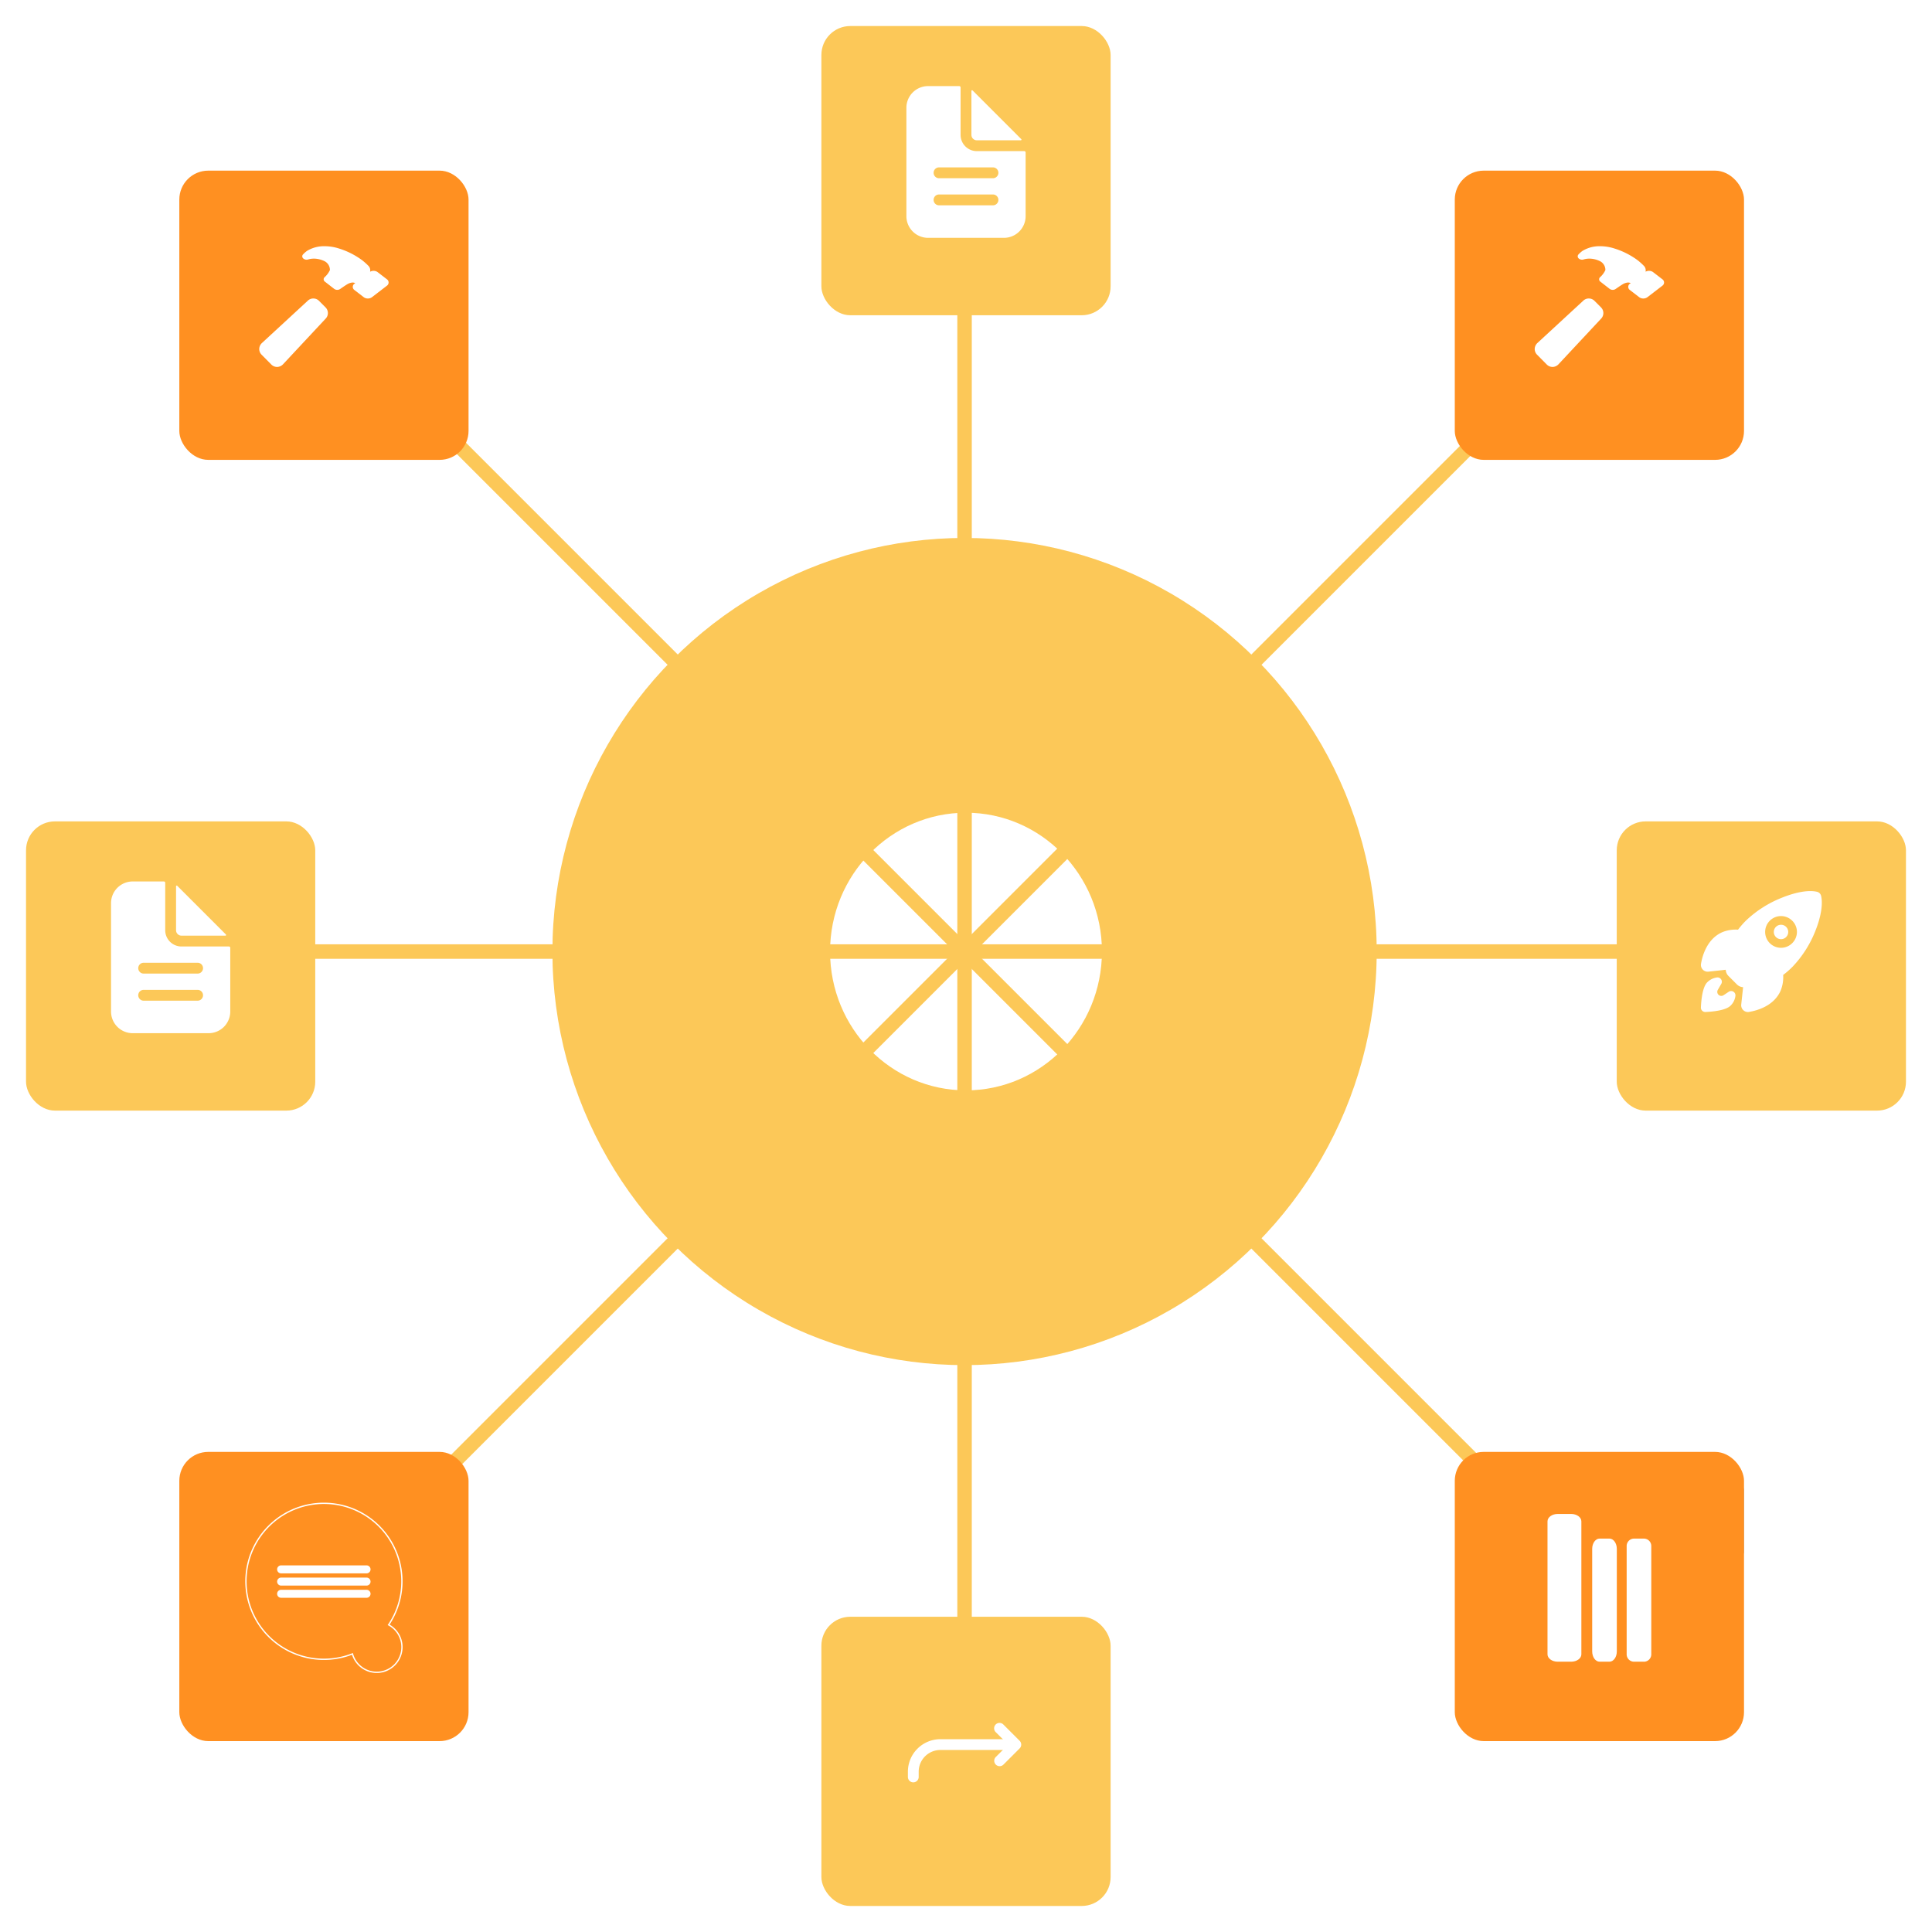
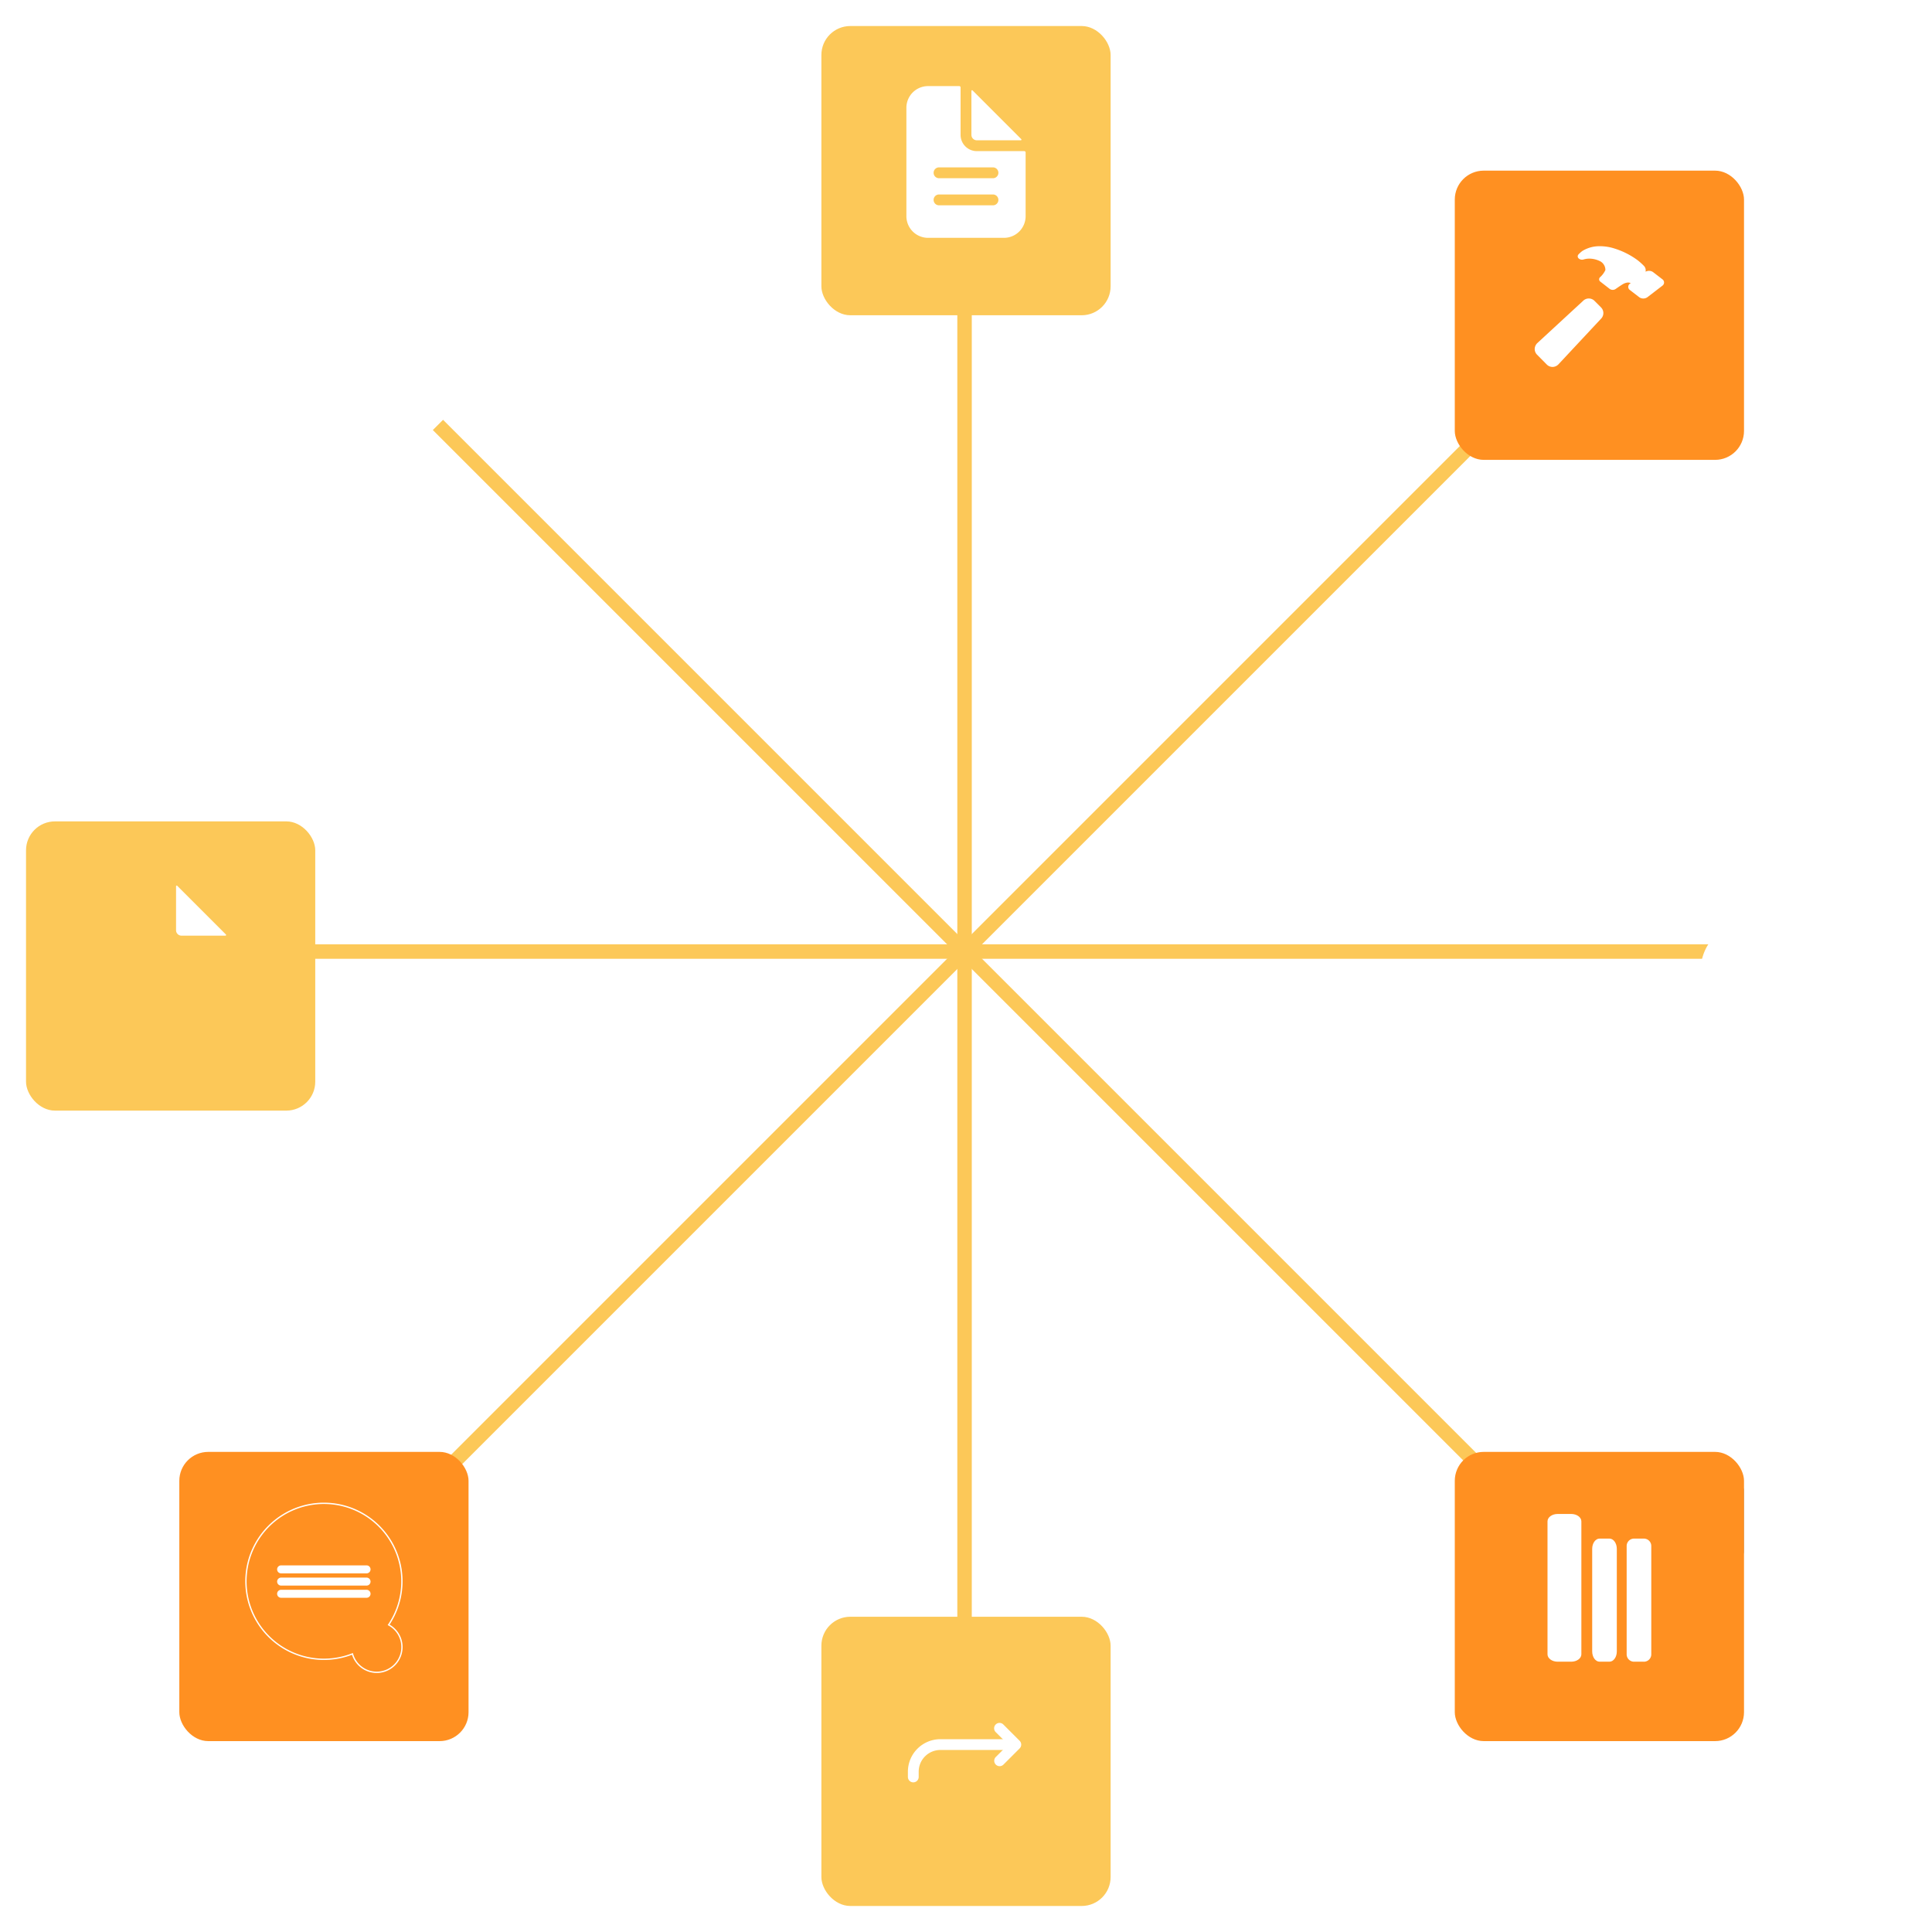
<svg xmlns="http://www.w3.org/2000/svg" width="668" height="668" viewBox="0 0 668 668">
  <defs>
    <filter id="Rectangle_344" x="53" y="50" width="118" height="118" filterUnits="userSpaceOnUse">
      <feOffset dy="3" input="SourceAlpha" />
      <feGaussianBlur stdDeviation="3" result="blur" />
      <feFlood flood-opacity="0.161" />
      <feComposite operator="in" in2="blur" />
      <feComposite in="SourceGraphic" />
    </filter>
    <filter id="Rectangle_394" x="275" y="0" width="118" height="118" filterUnits="userSpaceOnUse">
      <feOffset dy="3" input="SourceAlpha" />
      <feGaussianBlur stdDeviation="3" result="blur-2" />
      <feFlood flood-opacity="0.161" />
      <feComposite operator="in" in2="blur-2" />
      <feComposite in="SourceGraphic" />
    </filter>
    <filter id="Rectangle_395" x="275" y="550" width="118" height="118" filterUnits="userSpaceOnUse">
      <feOffset dy="3" input="SourceAlpha" />
      <feGaussianBlur stdDeviation="3" result="blur-3" />
      <feFlood flood-opacity="0.161" />
      <feComposite operator="in" in2="blur-3" />
      <feComposite in="SourceGraphic" />
    </filter>
    <filter id="Rectangle_393" x="53" y="493" width="118" height="118" filterUnits="userSpaceOnUse">
      <feOffset dy="3" input="SourceAlpha" />
      <feGaussianBlur stdDeviation="3" result="blur-4" />
      <feFlood flood-opacity="0.161" />
      <feComposite operator="in" in2="blur-4" />
      <feComposite in="SourceGraphic" />
    </filter>
    <filter id="Rectangle_391" x="494" y="50" width="118" height="118" filterUnits="userSpaceOnUse">
      <feOffset dy="3" input="SourceAlpha" />
      <feGaussianBlur stdDeviation="3" result="blur-5" />
      <feFlood flood-opacity="0.161" />
      <feComposite operator="in" in2="blur-5" />
      <feComposite in="SourceGraphic" />
    </filter>
    <filter id="Rectangle_392" x="494" y="493" width="118" height="118" filterUnits="userSpaceOnUse">
      <feOffset dy="3" input="SourceAlpha" />
      <feGaussianBlur stdDeviation="3" result="blur-6" />
      <feFlood flood-opacity="0.161" />
      <feComposite operator="in" in2="blur-6" />
      <feComposite in="SourceGraphic" />
    </filter>
    <filter id="Rectangle_396" x="550" y="275" width="118" height="118" filterUnits="userSpaceOnUse">
      <feOffset dy="3" input="SourceAlpha" />
      <feGaussianBlur stdDeviation="3" result="blur-7" />
      <feFlood flood-opacity="0.161" />
      <feComposite operator="in" in2="blur-7" />
      <feComposite in="SourceGraphic" />
    </filter>
    <filter id="Rectangle_397" x="0" y="275" width="118" height="118" filterUnits="userSpaceOnUse">
      <feOffset dy="3" input="SourceAlpha" />
      <feGaussianBlur stdDeviation="3" result="blur-8" />
      <feFlood flood-opacity="0.161" />
      <feComposite operator="in" in2="blur-8" />
      <feComposite in="SourceGraphic" />
    </filter>
  </defs>
  <g id="Group_541" data-name="Group 541" transform="translate(-1033 -1678)">
-     <ellipse id="Ellipse_113" data-name="Ellipse 113" cx="142.5" cy="143" rx="142.5" ry="143" transform="translate(1224 1864)" fill="#fcc858" />
    <ellipse id="Ellipse_114" data-name="Ellipse 114" cx="47" cy="48" rx="47" ry="48" transform="translate(1320 1959)" fill="#fff" />
    <line id="Line_11" data-name="Line 11" y2="515" transform="translate(1366.5 1749.5)" fill="none" stroke="#fcc858" stroke-width="5" />
    <path id="Path_820" data-name="Path 820" d="M330.64,558.252h-4.682a3.53,3.53,0,0,1-3.512-3.547V533.422a3.53,3.53,0,0,1,3.512-3.547h4.682a3.53,3.53,0,0,1,3.512,3.547v21.283A3.53,3.53,0,0,1,330.64,558.252Z" transform="translate(1301.736 1659.822)" fill="#1d465a" />
    <path id="Path_828" data-name="Path 828" d="M269.118,343.917a1.654,1.654,0,0,1-1.319-.745l-5.6-7.632a3.234,3.234,0,0,1,0-3.6l5.6-7.632a1.54,1.54,0,0,1,2.638,0,3.234,3.234,0,0,1,0,3.6l-4.278,5.833,4.278,5.833a3.25,3.25,0,0,1,.4,2.772,1.961,1.961,0,0,1-1.724,1.57Z" transform="translate(1090.239 1967.702)" fill="#1d465a" />
    <path id="Path_829" data-name="Path 829" d="M265.386,338.32c-1.03,0-1.866-1.139-1.866-2.544s.835-2.544,1.866-2.544h24.253c4.113-.033,7.441-4.574,7.462-10.183v-2.536c0-1.405.835-2.544,1.866-2.544s1.866,1.139,1.866,2.544v2.544c-.031,8.409-5.021,15.218-11.188,15.263Z" transform="translate(1090.239 1965.667)" fill="#1d465a" />
    <line id="Line_21" data-name="Line 21" y2="515" transform="translate(1624 2007) rotate(90)" fill="none" stroke="#fcc858" stroke-width="5" />
    <line id="Line_22" data-name="Line 22" y2="515" transform="translate(1548.58 1824.92) rotate(45)" fill="none" stroke="#fcc858" stroke-width="5" />
    <line id="Line_23" data-name="Line 23" y2="515" transform="translate(1184.42 1824.92) rotate(-45)" fill="none" stroke="#fcc858" stroke-width="5" />
    <g transform="matrix(1, 0, 0, 1, 1033, 1678)" filter="url(#Rectangle_344)">
-       <rect id="Rectangle_344-2" data-name="Rectangle 344" width="100" height="100" rx="10" transform="translate(62 56)" fill="#ff9021" />
-     </g>
+       </g>
    <g transform="matrix(1, 0, 0, 1, 1033, 1678)" filter="url(#Rectangle_394)">
      <rect id="Rectangle_394-2" data-name="Rectangle 394" width="100" height="100" rx="10" transform="translate(284 6)" fill="#fcc858" />
    </g>
    <g transform="matrix(1, 0, 0, 1, 1033, 1678)" filter="url(#Rectangle_395)">
      <rect id="Rectangle_395-2" data-name="Rectangle 395" width="100" height="100" rx="10" transform="translate(284 556)" fill="#fcc858" />
    </g>
    <g transform="matrix(1, 0, 0, 1, 1033, 1678)" filter="url(#Rectangle_393)">
      <rect id="Rectangle_393-2" data-name="Rectangle 393" width="100" height="100" rx="10" transform="translate(62 499)" fill="#ff9021" />
    </g>
    <g transform="matrix(1, 0, 0, 1, 1033, 1678)" filter="url(#Rectangle_391)">
      <rect id="Rectangle_391-2" data-name="Rectangle 391" width="100" height="100" rx="10" transform="translate(503 56)" fill="#ff9021" />
    </g>
    <g transform="matrix(1, 0, 0, 1, 1033, 1678)" filter="url(#Rectangle_392)">
      <rect id="Rectangle_392-2" data-name="Rectangle 392" width="100" height="100" rx="10" transform="translate(503 499)" fill="#ff9021" />
    </g>
    <g transform="matrix(1, 0, 0, 1, 1033, 1678)" filter="url(#Rectangle_396)">
-       <rect id="Rectangle_396-2" data-name="Rectangle 396" width="100" height="100" rx="10" transform="translate(659 381) rotate(180)" fill="#fcc858" />
-     </g>
+       </g>
    <g transform="matrix(1, 0, 0, 1, 1033, 1678)" filter="url(#Rectangle_397)">
      <rect id="Rectangle_397-2" data-name="Rectangle 397" width="100" height="100" rx="10" transform="translate(109 381) rotate(180)" fill="#fcc858" />
    </g>
    <g id="Group_537" data-name="Group 537" transform="translate(59.985 -50.534)">
      <path id="Path_824" data-name="Path 824" d="M628.145,319.309l-2.266-2.267a2.777,2.777,0,0,0-3.918-.01L606.2,331.573a2.942,2.942,0,0,0-.985,2,2.787,2.787,0,0,0,.8,2.078l3.385,3.422.006.006a2.8,2.8,0,0,0,1.969.818h.1a2.915,2.915,0,0,0,2.011-.969l14.643-15.684a2.777,2.777,0,0,0,.017-3.928Z" transform="translate(457.436 1515.508)" fill="#fff" />
      <path id="Path_825" data-name="Path 825" d="M649.384,311.346l-.029-.022-3.193-2.458a2.324,2.324,0,0,0-1.424-.454,2.454,2.454,0,0,0-1.192.3.837.837,0,0,1,.008-.088,2.182,2.182,0,0,0-.485-1.828,21.036,21.036,0,0,0-2.311-2.083l-.007-.006a26.884,26.884,0,0,0-8.081-4.054,16.291,16.291,0,0,0-4.946-.757,11.224,11.224,0,0,0-6.033,1.644,9.823,9.823,0,0,0-1.321,1.176.96.96,0,0,0,.024,1.386,1.766,1.766,0,0,0,1.714.378q.392-.114.8-.191a7.569,7.569,0,0,1,1.719-.083,8.6,8.6,0,0,1,3.326.949,3.43,3.43,0,0,1,1.7,2.978,7.566,7.566,0,0,1-1.864,2.5.978.978,0,0,0,.135,1.522l3.206,2.494a1.812,1.812,0,0,0,2.05.045c.907-.63,2.288-1.579,2.77-1.812a4.093,4.093,0,0,1,1.37-.42,2.22,2.22,0,0,1,1.052.172.078.078,0,0,1-.029.069l-.17.125-.028.02a1.329,1.329,0,0,0-.005,2.206l.01.008,3.192,2.458a2.324,2.324,0,0,0,1.424.453,2.353,2.353,0,0,0,1.418-.449l5.171-3.973.052-.043a1.341,1.341,0,0,0-.026-2.158Z" transform="translate(457.436 1513.768)" fill="#fff" />
    </g>
    <g id="Group_429" data-name="Group 429" transform="translate(1004.803 1990.476)">
      <path id="Path_832" data-name="Path 832" d="M399,342.217a8.963,8.963,0,0,1-8.534-6.3,27.191,27.191,0,1,1,12.986-10.427A8.956,8.956,0,0,1,399,342.217Zm-8.233-6.906.068.243a8.494,8.494,0,1,0,12.183-9.782l-.223-.119.141-.21a26.735,26.735,0,1,0-12.4,9.96Z" transform="translate(-240.557 -76.249)" fill="#fff" />
      <path id="Path_833" data-name="Path 833" d="M432.737,381.1H403.195a1.38,1.38,0,0,1,0-2.76h29.542a1.38,1.38,0,0,1,0,2.76Z" transform="translate(-277.801 -149.578)" fill="#fff" />
      <path id="Path_834" data-name="Path 834" d="M432.737,399.6H403.195a1.38,1.38,0,0,1,0-2.76h29.542a1.38,1.38,0,0,1,0,2.76Z" transform="translate(-277.801 -163.85)" fill="#fff" />
      <path id="Path_835" data-name="Path 835" d="M432.736,418.087H403.195a1.38,1.38,0,1,1,0-2.76h29.542a1.38,1.38,0,1,1,0,2.76Z" transform="translate(-277.801 -178.121)" fill="#fff" />
    </g>
    <g id="Group_540" data-name="Group 540" transform="translate(6.182 13.465)">
      <path id="Path_815" data-name="Path 815" d="M465.721,189.02H449.327a5.621,5.621,0,0,1-5.621-5.621V167.005a.468.468,0,0,0-.468-.468H432.465a7.494,7.494,0,0,0-7.494,7.494V211.5A7.494,7.494,0,0,0,432.465,219H458.7a7.494,7.494,0,0,0,7.494-7.494V189.488a.468.468,0,0,0-.468-.468Zm-10.773,18.736H436.212a1.874,1.874,0,0,1,0-3.747h18.736a1.874,1.874,0,0,1,0,3.747Zm0-9.368H436.212a1.874,1.874,0,0,1,0-3.747h18.736a1.874,1.874,0,0,1,0,3.747Z" transform="translate(915.238 1527.768)" fill="#fff" />
      <path id="Path_816" data-name="Path 816" d="M464.693,184.874l-16.84-16.84a.234.234,0,0,0-.4.165v15.2a1.874,1.874,0,0,0,1.874,1.874h15.2a.234.234,0,0,0,.165-.4Z" transform="translate(915.238 1527.768)" fill="#fff" />
    </g>
    <path id="Path_837" data-name="Path 837" d="M464.693,184.874l-16.84-16.84a.234.234,0,0,0-.4.165v15.2a1.874,1.874,0,0,0,1.874,1.874h15.2a.234.234,0,0,0,.165-.4Z" transform="translate(646.42 1816.233)" fill="#fff" />
-     <path id="Path_836" data-name="Path 836" d="M465.721,189.02H449.327a5.621,5.621,0,0,1-5.621-5.621V167.005a.468.468,0,0,0-.468-.468H432.465a7.494,7.494,0,0,0-7.494,7.494V211.5A7.494,7.494,0,0,0,432.465,219H458.7a7.494,7.494,0,0,0,7.494-7.494V189.488a.468.468,0,0,0-.468-.468Zm-10.773,18.736H436.212a1.874,1.874,0,0,1,0-3.747h18.736a1.874,1.874,0,0,1,0,3.747Zm0-9.368H436.212a1.874,1.874,0,0,1,0-3.747h18.736a1.874,1.874,0,0,1,0,3.747Z" transform="translate(646.42 1816.233)" fill="#fff" />
    <path id="Path_826" data-name="Path 826" d="M284.042,317.969a1.866,1.866,0,0,1-1.319-3.185L287,310.507l-4.277-4.278a1.866,1.866,0,1,1,2.638-2.638l5.6,5.6a1.865,1.865,0,0,1,0,2.638l-5.6,5.6A1.86,1.86,0,0,1,284.042,317.969Z" transform="translate(1094.584 1970.695)" fill="#fff" />
    <path id="Path_827" data-name="Path 827" d="M254.193,323.565a1.866,1.866,0,0,1-1.866-1.866v-1.866a11.249,11.249,0,0,1,11.188-11.194h24.258a1.866,1.866,0,0,1,0,3.731H263.521a7.507,7.507,0,0,0-7.462,7.468v1.86a1.866,1.866,0,0,1-1.866,1.866Z" transform="translate(1094.584 1970.695)" fill="#fff" />
    <g id="Group_538" data-name="Group 538" transform="translate(-72.509 34.466)">
      <path id="Path_821" data-name="Path 821" d="M352.242,562.225h-3.405c-1.41,0-2.554-1.588-2.554-3.547V523.206c0-1.959,1.143-3.547,2.554-3.547h3.405c1.41,0,2.554,1.588,2.554,3.547v35.472C354.8,560.637,353.652,562.225,352.242,562.225Z" transform="translate(1309.735 1655.85)" fill="#fff" />
      <path id="Path_823" data-name="Path 823" d="M342.558,550.307h-4.682c-1.939,0-3.512-1.143-3.512-2.554V501.781c0-1.411,1.572-2.554,3.512-2.554h4.682c1.939,0,3.512,1.143,3.512,2.554v45.972c0,1.411-1.572,2.554-3.512,2.554Z" transform="translate(1306.205 1667.768)" fill="#fff" />
      <path id="Path_822" data-name="Path 822" d="M364.16,550.307h-3.405a2.554,2.554,0,0,1-2.554-2.554V510.3a2.554,2.554,0,0,1,2.554-2.554h3.405a2.554,2.554,0,0,1,2.554,2.554v37.458a2.554,2.554,0,0,1-2.554,2.554Z" transform="translate(1309.735 1667.768)" fill="#fff" />
    </g>
    <g id="Group_539" data-name="Group 539" transform="translate(-60.818 3.465)">
      <path id="Path_817" data-name="Path 817" d="M577.378,507.508a2.491,2.491,0,1,0,1.762.729A2.491,2.491,0,0,0,577.378,507.508Z" transform="translate(1132.238 1486.768)" fill="#fff" />
      <path id="Path_818" data-name="Path 818" d="M591.245,497.548v-.008a1.9,1.9,0,0,0-1.412-1.428c-2.781-.678-7.156.045-12,1.986a38.607,38.607,0,0,0-12.56,7.953,29.925,29.925,0,0,0-2.758,3.157,12.232,12.232,0,0,0-5.466.878c-5.388,2.371-6.927,8.44-7.337,10.932a2.333,2.333,0,0,0,2.538,2.706h.012l6-.655c.007.077.016.147.022.211a3.207,3.207,0,0,0,.924,1.934l2.929,2.931a3.2,3.2,0,0,0,1.933.925l.2.021-.653,6v.012a2.333,2.333,0,0,0,2.081,2.561q.108.011.216.012a2.352,2.352,0,0,0,.387-.032c2.506-.4,8.572-1.923,10.937-7.341a12.341,12.341,0,0,0,.882-5.444,29.385,29.385,0,0,0,3.168-2.758,38.328,38.328,0,0,0,7.961-12.461C591.179,504.843,591.906,500.435,591.245,497.548Zm-9.991,16.32a5.485,5.485,0,1,1,0-7.756l0,0a5.441,5.441,0,0,1,.058,7.694Z" transform="translate(1132.238 1486.768)" fill="#fff" />
      <path id="Path_819" data-name="Path 819" d="M561.8,528.94a1.493,1.493,0,0,0-1.027.249c-.6.408-1.2.811-1.8,1.2a1.393,1.393,0,0,1-1.96-1.867l1.134-1.96a1.493,1.493,0,0,0-1.415-2.325,5.716,5.716,0,0,0-3.325,1.629c-.342.342-1.38,1.382-1.939,5.344a33.4,33.4,0,0,0-.3,3.432,1.493,1.493,0,0,0,1.454,1.531h.076a33.577,33.577,0,0,0,3.434-.3c3.963-.56,5-1.6,5.345-1.941A5.645,5.645,0,0,0,563.1,530.6a1.493,1.493,0,0,0-1.3-1.663Z" transform="translate(1130.748 1488.262)" fill="#fff" />
    </g>
    <path id="Path_838" data-name="Path 838" d="M649.384,311.346l-.029-.022-3.193-2.458a2.324,2.324,0,0,0-1.424-.454,2.454,2.454,0,0,0-1.192.3.837.837,0,0,1,.008-.088,2.182,2.182,0,0,0-.485-1.828,21.036,21.036,0,0,0-2.311-2.083l-.007-.006a26.884,26.884,0,0,0-8.081-4.054,16.291,16.291,0,0,0-4.946-.757,11.224,11.224,0,0,0-6.033,1.644,9.823,9.823,0,0,0-1.321,1.176.96.96,0,0,0,.024,1.386,1.766,1.766,0,0,0,1.714.378q.392-.114.8-.191a7.569,7.569,0,0,1,1.719-.083,8.6,8.6,0,0,1,3.326.949,3.43,3.43,0,0,1,1.7,2.978,7.566,7.566,0,0,1-1.864,2.5.978.978,0,0,0,.135,1.522l3.206,2.494a1.812,1.812,0,0,0,2.05.045c.907-.63,2.288-1.579,2.77-1.812a4.093,4.093,0,0,1,1.37-.42,2.22,2.22,0,0,1,1.052.172.078.078,0,0,1-.029.069l-.17.125-.028.02a1.329,1.329,0,0,0-.005,2.206l.01.008,3.192,2.458a2.324,2.324,0,0,0,1.424.453,2.353,2.353,0,0,0,1.418-.449l5.171-3.973.052-.043a1.341,1.341,0,0,0-.026-2.158Z" transform="translate(958.42 1463.233)" fill="#fff" />
    <path id="Path_839" data-name="Path 839" d="M628.145,319.309l-2.266-2.267a2.777,2.777,0,0,0-3.918-.01L606.2,331.573a2.942,2.942,0,0,0-.985,2,2.787,2.787,0,0,0,.8,2.078l3.385,3.422.006.006a2.8,2.8,0,0,0,1.969.818h.1a2.915,2.915,0,0,0,2.011-.969l14.643-15.684a2.777,2.777,0,0,0,.017-3.928Z" transform="translate(958.42 1464.974)" fill="#fff" />
  </g>
</svg>